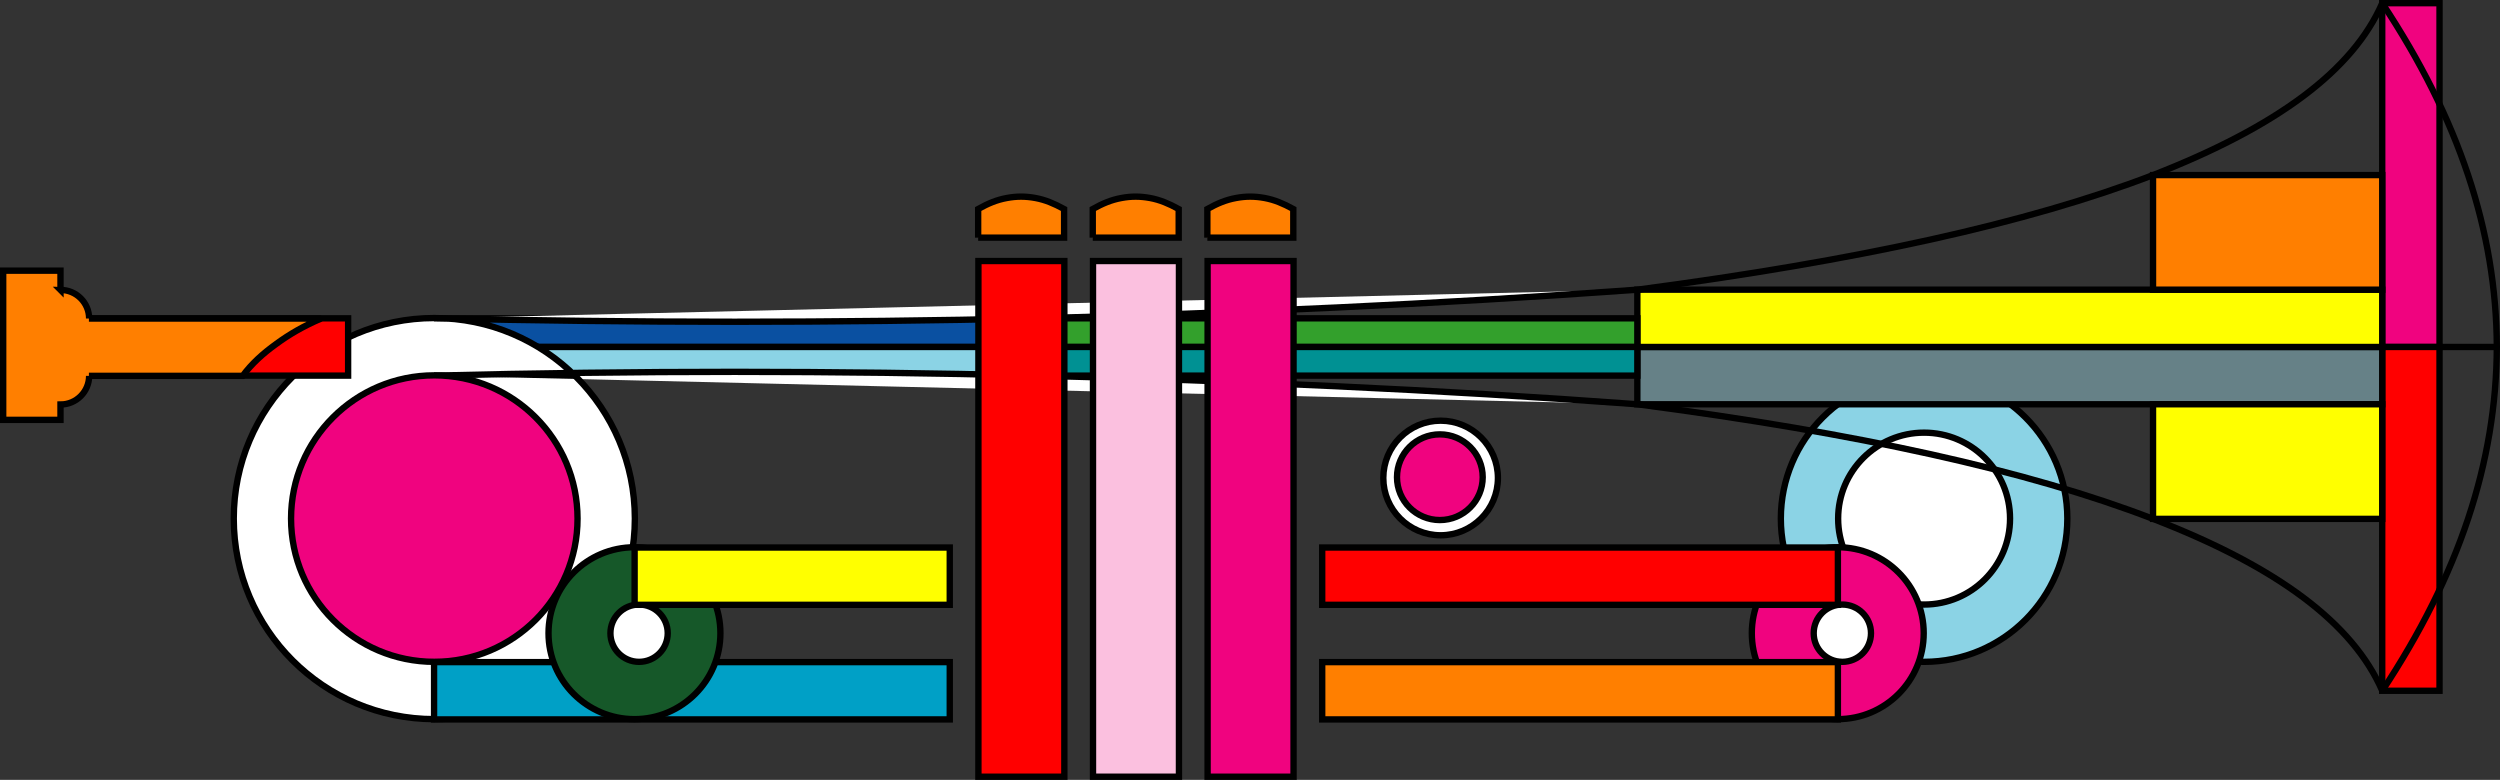
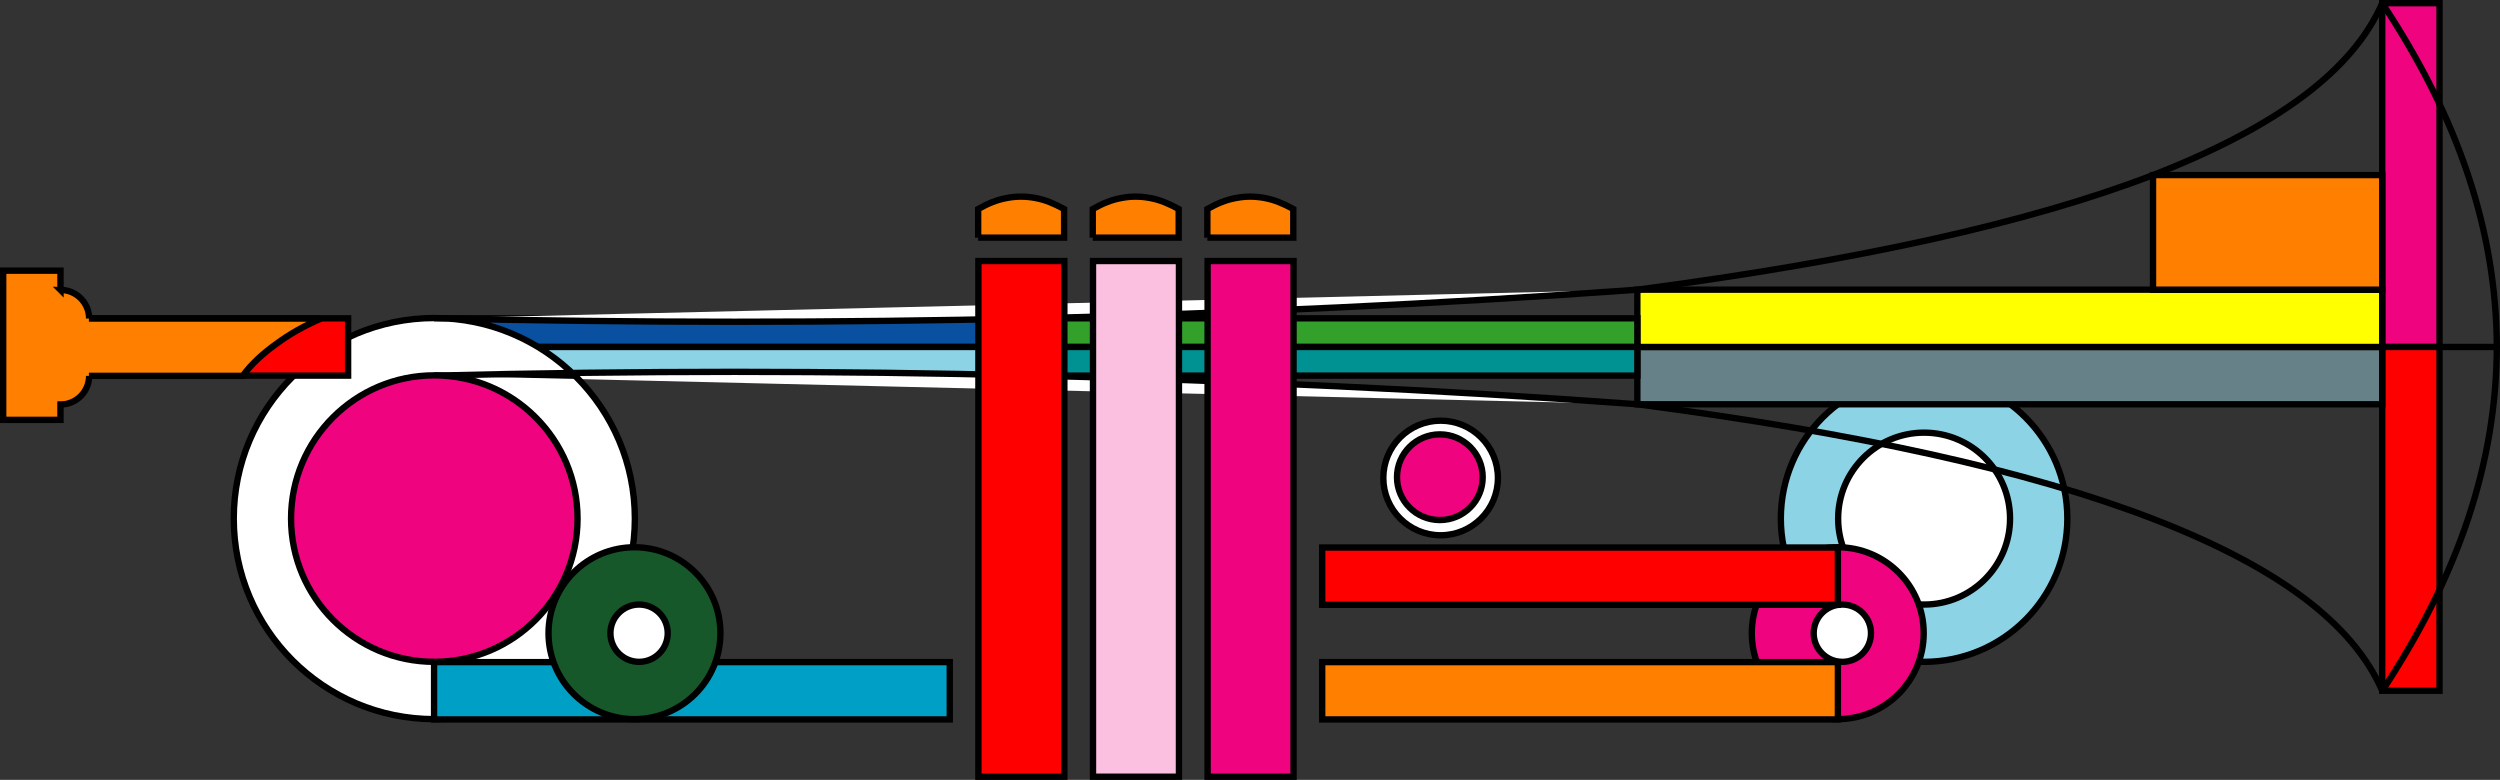
<svg xmlns="http://www.w3.org/2000/svg" xmlns:ns1="http://www.inkscape.org/namespaces/inkscape" id="svg2" xml:space="preserve" version="1.1" viewBox="0 0 392.679 122.5" ns1:version="0.91 r13725">
  <rect x="0" y="0" width="392.679" height="122.5" fill="#333333" stroke="none" />
  <g id="Layer_1">
    <path id="path7" style="fill-rule:evenodd;stroke:#000000;fill:#8bd3e5" d="m302.22 58.956c12.42 0 22.5 10.081 22.5 22.5s-10.08 22.5-22.5 22.5-22.5-10.08-22.5-22.5 10.08-22.5 22.5-22.5" />
    <path id="path9" style="fill-rule:evenodd;stroke:#000000;fill:#ffffff" d="m302.22 67.957c7.451 0 13.5 6.047 13.5 13.5 0 7.451-6.049 13.5-13.5 13.5-7.453 0-13.5-6.049-13.5-13.5 0-7.454 6.047-13.5 13.5-13.5" />
    <polygon id="polygon11" style="fill-rule:evenodd;stroke:#000000;fill:#f0037f" points="383.18 0.5 383.18 54.5 374.18 54.5 374.18 0.5 374.18 0.5" />
    <polygon id="polygon13" style="fill-rule:evenodd;stroke:#000000;fill:#ff0000" points="383.18 54.5 383.18 108.5 374.18 108.5 374.18 54.5 374.18 54.5" />
    <line id="line15" style="stroke:#000000;stroke-miterlimit:4;fill:none" y2="54.5" x2="392.18" stroke="#000000" stroke-miterlimit="10" y1="54.5" x1="383.18" fill="none" />
    <polygon id="polygon17" style="fill-rule:evenodd;stroke:#000000;fill:#668187" points="374.18 54.5 374.18 63.5 257.18 63.5 257.18 54.5 257.18 54.5" />
    <polygon id="polygon19" style="fill-rule:evenodd;stroke:#000000;fill:#ffff00" points="374.18 45.5 374.18 54.5 257.18 54.5 257.18 45.5 257.18 45.5" />
    <polygon id="polygon21" style="fill-rule:evenodd;stroke:#000000;fill:#ff7f00" points="374.18 27.5 374.18 45.5 338.18 45.5 338.18 27.5 338.18 27.5" />
-     <polygon id="polygon23" style="fill-rule:evenodd;stroke:#000000;fill:#ffff00" points="374.18 63.5 374.18 81.5 338.18 81.5 338.18 63.5 338.18 63.5" />
    <path id="path25" style="stroke:#000000;fill:none" d="m374.18 0.5c-4.607 10.548-16.416 19.368-36 27-19.691 7.56-46.367 13.428-81 18m117 63c-4.607-10.584-16.416-19.439-36-27-19.691-7.596-46.367-13.463-81-18m117-63c12.025 18.144 17.93 35.82 18 54-0.07 18.144-5.975 35.82-18 54" />
    <polygon id="polygon27" style="fill-rule:evenodd;stroke:#000000;fill:#33a02c" points="257.18 50 257.18 54.5 162.68 54.5 162.68 50 162.68 50" />
    <polygon id="polygon29" style="fill-rule:evenodd;stroke:#000000;fill:#0a50a1" points="162.68 50 162.68 54.5 68.18 54.5 68.18 50 68.18 50" />
    <polygon id="polygon31" style="fill-rule:evenodd;stroke:#000000;fill:#009193" points="257.18 54.5 257.18 59 162.68 59 162.68 54.5 162.68 54.5" />
    <polygon id="polygon33" style="fill-rule:evenodd;stroke:#000000;fill:#8bd3e5" points="162.68 54.5 162.68 59 68.18 59 68.18 54.5 68.18 54.5" />
    <path id="path35" style="stroke:#000000;fill:#ffffff" d="m257.18 45.5c-31.859 2.304-62.711 3.672-94.499 4.5-31.86 0.72-62.712 0.72-94.5 0m189 13.5c-31.86-2.34-62.71-3.708-94.5-4.5-31.86-0.792-62.712-0.792-94.5 0m0.036-9.044c17.388 0 31.5 14.112 31.5 31.5 0 17.387-14.112 31.5-31.5 31.5s-31.5-14.113-31.5-31.5c0-17.388 14.112-31.5 31.5-31.5" />
    <path id="path37" style="fill-rule:evenodd;stroke:#000000;fill:#f0037f" d="m68.216 58.956c12.42 0 22.5 10.081 22.5 22.5s-10.08 22.5-22.5 22.5-22.5-10.08-22.5-22.5 10.08-22.5 22.5-22.5" />
    <polygon id="polygon39" style="fill-rule:evenodd;stroke:#000000;fill:#f0037f" points="203.18 41 203.18 122 189.68 122 189.68 41 189.68 41" />
    <polygon id="polygon41" style="fill-rule:evenodd;stroke:#000000;fill:#fbc0df" points="185.18 41 185.18 122 171.68 122 171.68 41 171.68 41" />
    <polygon id="polygon43" style="fill-rule:evenodd;stroke:#000000;fill:#ff0000" points="167.18 41 167.18 122 153.68 122 153.68 41 153.68 41" />
    <polygon id="polygon45" style="fill-rule:evenodd;stroke:#000000;fill:#00a0c6" points="149.18 104 149.18 113 68.18 113 68.18 104 68.18 104" />
    <path id="path47" style="fill-rule:evenodd;stroke:#000000;fill:#165829" d="m99.656 85.957c7.452 0 13.5 6.047 13.5 13.5 0 7.451-6.048 13.5-13.5 13.5s-13.5-6.049-13.5-13.5c0-7.454 6.048-13.5 13.5-13.5" />
    <path id="path49" style="fill-rule:evenodd;stroke:#000000;fill:#ffffff" d="m100.38 94.957c2.484 0 4.5 2.016 4.5 4.5 0 2.482-2.016 4.5-4.5 4.5s-4.5-2.018-4.5-4.5c0-2.485 2.016-4.5 4.5-4.5" />
-     <polygon id="polygon51" style="fill-rule:evenodd;stroke:#000000;fill:#ffff00" points="149.18 86 149.18 95 99.68 95 99.68 86 99.68 86" />
    <path id="path53" style="fill-rule:evenodd;stroke:#000000;fill:#f0037f" d="m288.66 85.957c7.453 0 13.5 6.047 13.5 13.5 0 7.451-6.047 13.5-13.5 13.5-7.451 0-13.5-6.049-13.5-13.5 0-7.454 6.049-13.5 13.5-13.5" />
    <path id="path55" style="fill-rule:evenodd;stroke:#000000;fill:#ffffff" d="m289.38 94.957c2.484 0 4.5 2.016 4.5 4.5 0 2.482-2.016 4.5-4.5 4.5s-4.5-2.018-4.5-4.5c0-2.485 2.016-4.5 4.5-4.5" />
    <polygon id="polygon57" style="fill-rule:evenodd;stroke:#000000;fill:#ff0000" points="288.68 86 288.68 95 207.68 95 207.68 86 207.68 86" />
    <polygon id="polygon59" style="fill-rule:evenodd;stroke:#000000;fill:#ff7f00" points="288.68 104 288.68 113 207.68 113 207.68 104 207.68 104" />
    <path id="path61" style="fill-rule:evenodd;stroke:#000000;fill:#ffffff" d="m226.28 66.076c4.967 0 9 4.031 9 9s-4.033 9-9 9c-4.969 0-9-4.031-9-9s4.031-9 9-9" />
    <path id="path63" style="fill-rule:evenodd;stroke:#000000;fill:#f0037f" d="m226.16 68.224c3.717 0 6.732 3.016 6.732 6.732 0 3.715-3.016 6.73-6.732 6.73-3.715 0-6.732-3.016-6.732-6.73-0.001-3.716 3.017-6.732 6.732-6.732" />
    <polygon id="polygon65" style="fill-rule:evenodd;stroke:#000000;fill:#ff0000" points="54.68 50 54.68 59 5.18 59 5.18 50 5.18 50" />
    <path id="path67" style="stroke:#000000;fill:#ff7f00" d="m153.64 37.328h13.5v-4.5c-1.584-0.864-2.952-1.44-4.5-1.728-1.584-0.288-2.952-0.288-4.5 0-1.584 0.288-2.952 0.864-4.5 1.728v4.5zm18 0h13.5v-4.5c-1.584-0.864-2.952-1.44-4.5-1.728-1.584-0.288-2.952-0.288-4.5 0-1.584 0.288-2.952 0.864-4.5 1.728v4.5zm18 0h13.5v-4.5c-1.584-0.864-2.951-1.44-4.5-1.728-1.584-0.288-2.952-0.288-4.5 0-1.584 0.288-2.952 0.864-4.5 1.728v4.5zm-180.14 8.208c2.484 0 4.5 2.016 4.5 4.5h-0.036 36.468c-2.7 1.152-5.004 2.484-7.056 3.996-2.052 1.476-3.852 3.096-5.256 5.004h-24.156 0.036c0 2.484-2.016 4.501-4.5 4.501v2.412h-9v-23.437h9v3.024z" />
  </g>
</svg>